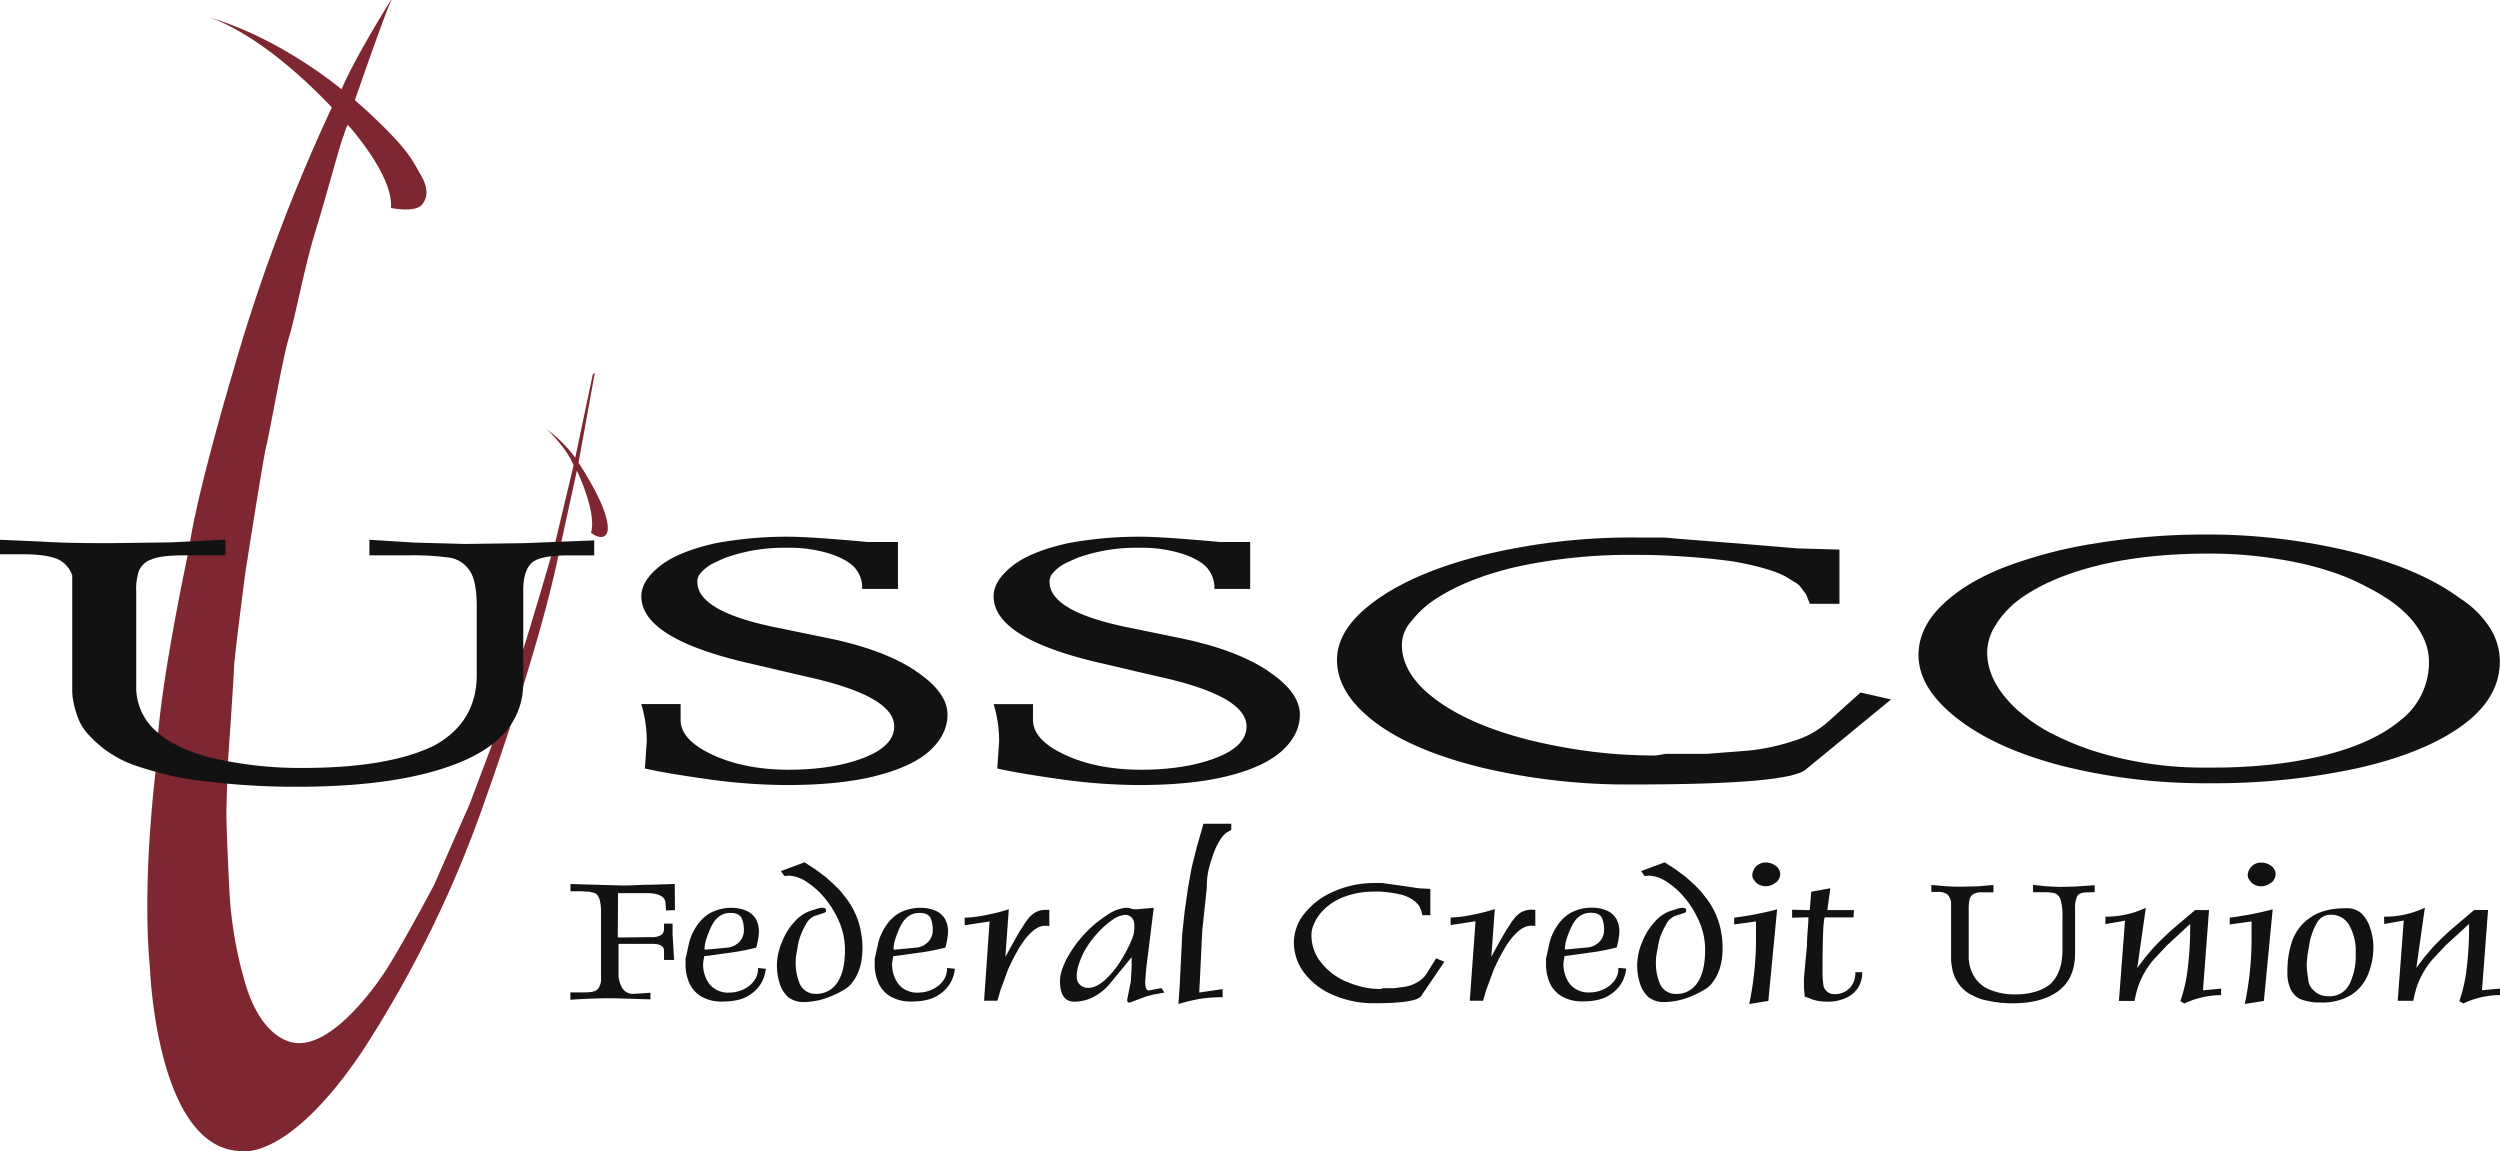
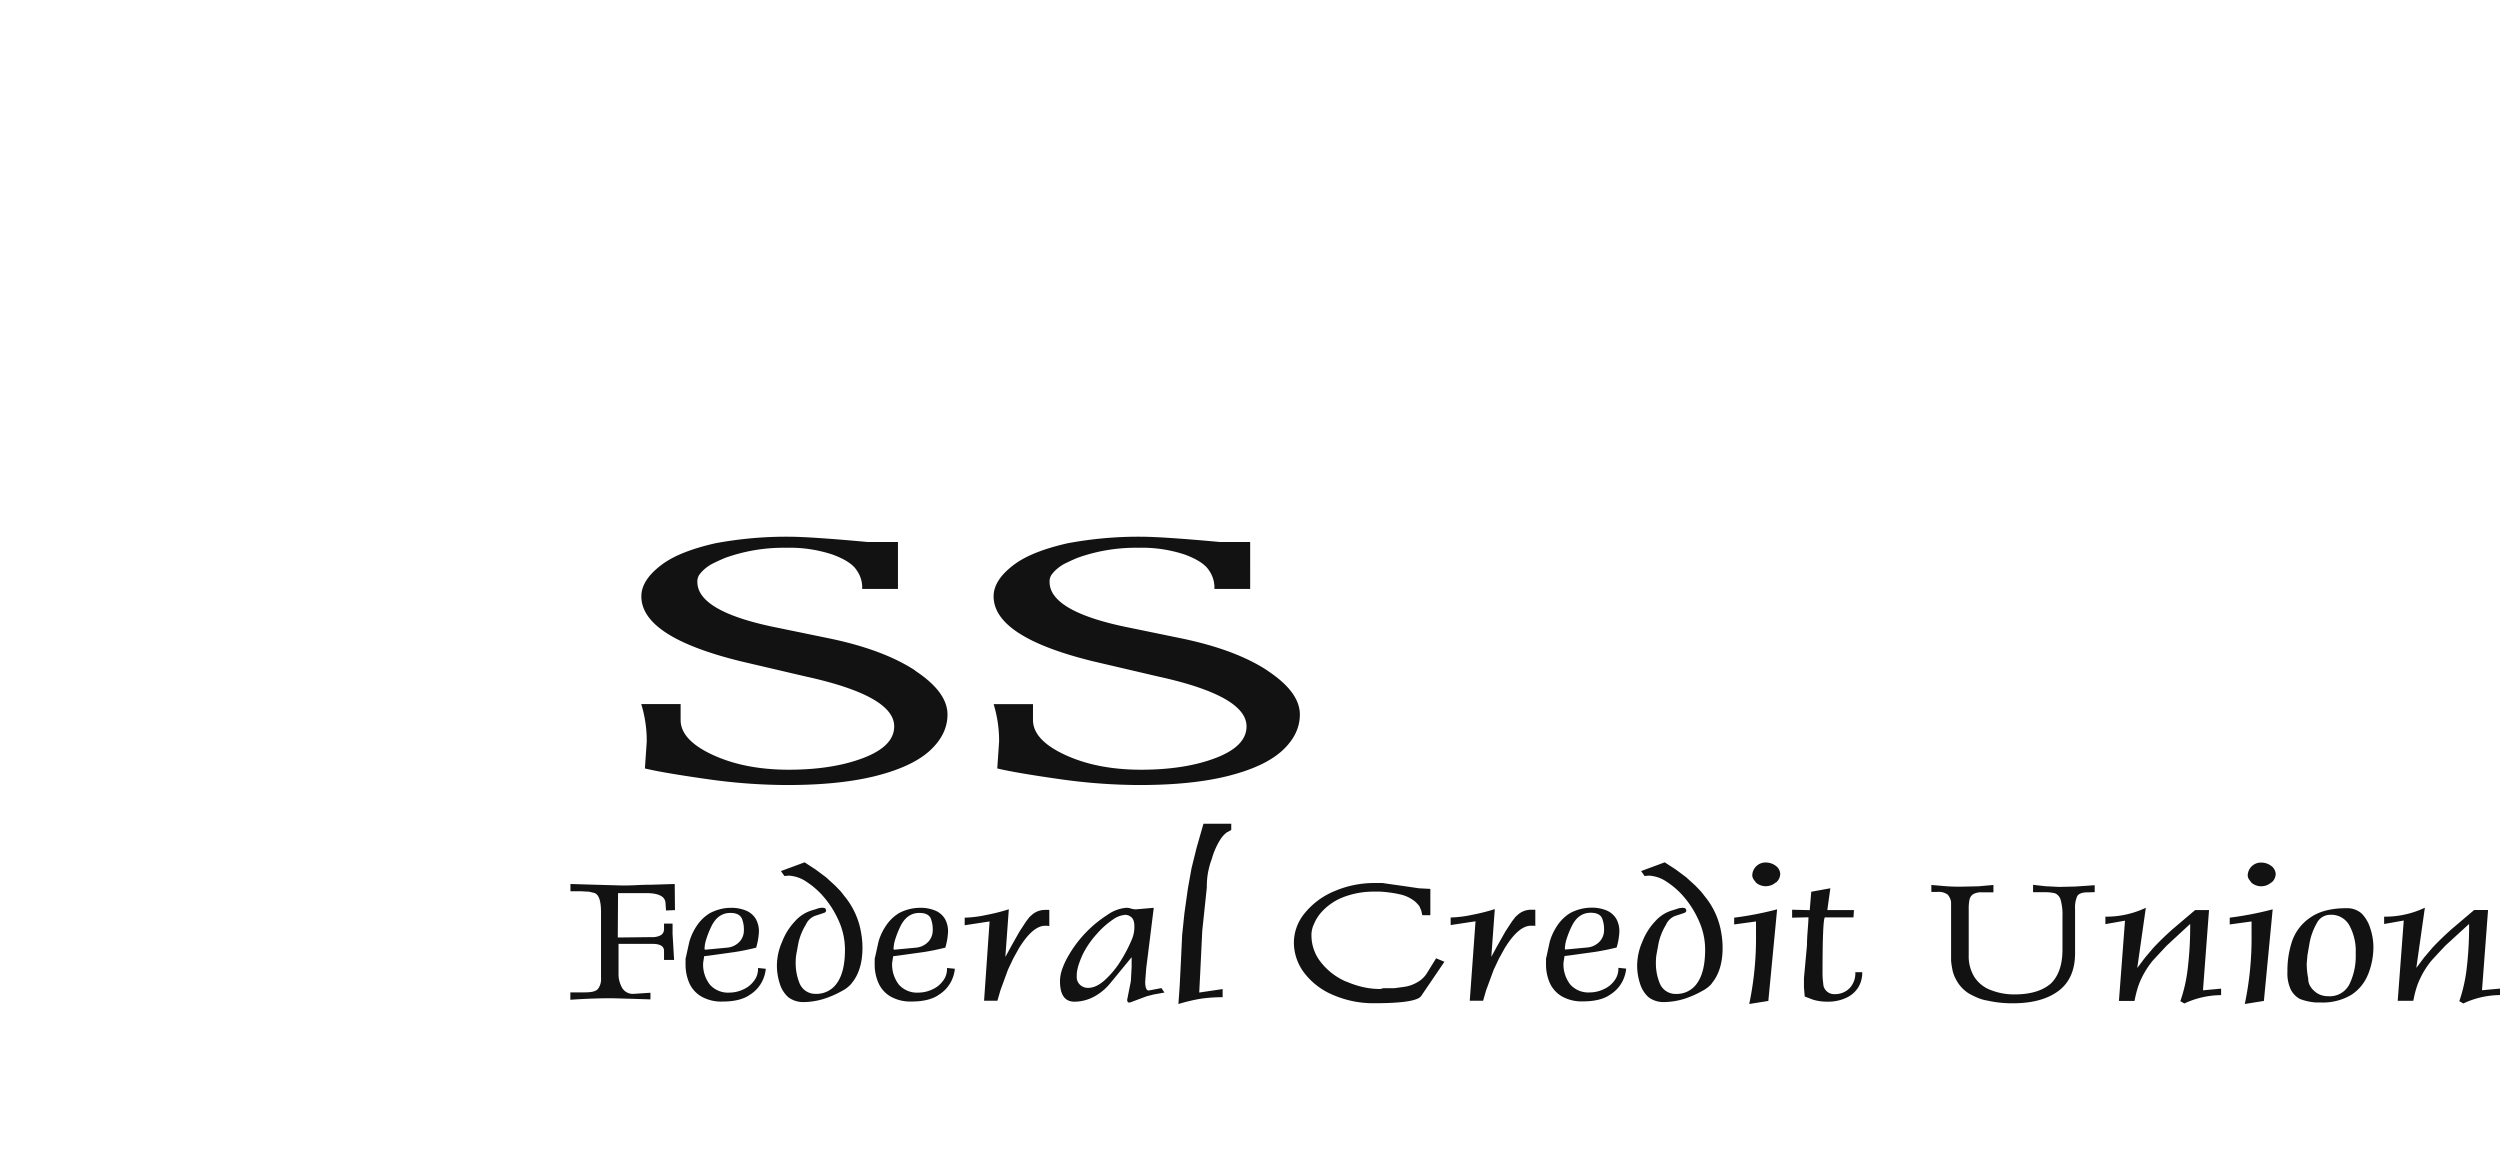
<svg xmlns="http://www.w3.org/2000/svg" viewBox="0 0 720 331.62">
  <defs>
    <style>.cls-1{fill:#7f2730;fill-rule:evenodd;}.cls-2{fill:#121212;}</style>
  </defs>
  <g id="Layer_2" data-name="Layer 2">
    <g id="Layer_1-2" data-name="Layer 1">
-       <path class="cls-1" d="M112.61,0s-10,15.83-14.26,25.71c0,0-18.19-15.36-39.67-21.16,0,0,14.48,2.87,36.9,26.38A513.38,513.38,0,0,0,66.83,108s-10.34,34.65-12.38,50c0,0-9.57,44.37-9.25,61,0,0-4.55,33.55-2,60,0,0,1.88,52.36,26.5,52.52,0,0,13.48,2.82,34.8-29a332.11,332.11,0,0,0,35-71.49s16-44.21,21.64-72.58l5-22.89s5.8,11.92,4.07,17.87c0,0,3.29,2.67,4.55.16,0,0,2.66-3.71-8.15-20.33l4.7-25.92-.58.47-5.06,24a38.51,38.51,0,0,0-8.16-8.15s5.59,5.12,7.68,10.35L160,155.82s-8.83,30.42-9.67,32.09l-8.88,27.23-6.12,16.25L125,254.9s-11.24,21.16-15.16,26.44c0,0-12.85,19.6-24.09,19.07,0,0-10.29.53-15.47-18.44A116.68,116.68,0,0,1,66.1,257.3s-1-19.65-.89-23.93.37-13,.37-13,1.83-26.23,1.83-28.32,3.19-26.76,3.19-26.76,5.33-34.17,6.11-36.94,4.76-25.66,6.53-31.25,4.34-19.91,7.63-30.57S98.24,40.34,99,39c0,0,.74-2.71,1.21-3,0,0,13.17,14.48,12.38,23.88,0,0,7,1.52,9-1s1.36-5.64-.57-8.78S118.26,43,102.21,28.84c0,0,9.57-27.64,10.56-28.79l-.16,0Z" />
-       <path class="cls-2" d="M171.1,155.63l-20.25.8-16.84.23-14.73-.4-12.89-.81v4.49h11.36a76.79,76.79,0,0,1,11.89.68,8.7,8.7,0,0,1,5.81,4q1.85,3.07,1.85,10v19.73q0,13.71-12.36,20.43-13.15,6.39-37.86,6.39a112.17,112.17,0,0,1-24.58-2.56q-11.45-2.55-17.36-7.89a16.71,16.71,0,0,1-5.91-12.84V170.16a16.58,16.58,0,0,1,.79-5.79,6,6,0,0,1,3.54-3.24c1.83-.8,5-1.19,9.57-1.19H64.94V155.4l-15.52.8-17.87.23q-13.15,0-19.72-.46L0,155.45v4.18H6.48q7.31,0,10.54,1.6a8.14,8.14,0,0,1,3.78,4.46v32.7c0,.61,0,1.42.13,2.45a27.57,27.57,0,0,0,1.19,4.94,15.05,15.05,0,0,0,3.68,6.14,32.47,32.47,0,0,0,13.41,8.64q4.45,1.49,9.59,2.74A68.83,68.83,0,0,0,59.19,225a206.12,206.12,0,0,0,26.29,1.59q30.75,0,48-7.47t17.22-22.66V170c0-3.58.74-6.14,2.23-7.7s5-2.34,10.61-2.34h7.59v-4.31Z" />
      <path class="cls-2" d="M263.63,193.14q-9.31-6.13-25.27-9.38l-16.23-3.34q-21.3-4.59-21.29-12.84a3.53,3.53,0,0,1,.53-2,10.09,10.09,0,0,1,1.6-1.73,11.73,11.73,0,0,1,2.67-1.73c1.07-.52,2.13-1,3.2-1.45a49.74,49.74,0,0,1,17.6-2.91,39,39,0,0,1,13.47,2c3.47,1.3,5.73,2.78,6.8,4.45a8.64,8.64,0,0,1,1.6,4.52v.89h10.3V156.09h-8.77q-16.49-1.51-22.86-1.52a111.07,111.07,0,0,0-21,1.9q-9.84,2.24-14.89,5.79c-4.26,3.06-6.38,6.21-6.38,9.48q0,11.7,28.71,18.73L232,194.82q25.53,5.58,25.53,14.38,0,5.69-8.85,9.08t-21.51,3.4q-12.66,0-21.91-4.28t-9.24-10.06v-4.56l-11.34,0a35.91,35.91,0,0,1,1.58,10.82l-.26,3.8-.27,3.91q5,1.22,17.44,3a165.36,165.36,0,0,0,23.51,1.78q15.32,0,25.75-2.67t15.45-7.31q5-4.64,5-10.33,0-6.48-9.31-12.62Z" />
      <path class="cls-2" d="M365.06,193.14q-9.3-6.13-25.27-9.38l-16.23-3.34q-21.29-4.59-21.28-12.84a3.53,3.53,0,0,1,.53-2,10.09,10.09,0,0,1,1.6-1.73,11.73,11.73,0,0,1,2.67-1.73c1.06-.52,2.13-1,3.2-1.45a49.7,49.7,0,0,1,17.6-2.91,39,39,0,0,1,13.47,2q5.19,1.95,6.8,4.45a8.73,8.73,0,0,1,1.6,4.52v.89h10.3V156.09h-8.77q-16.48-1.51-22.86-1.52a111.25,111.25,0,0,0-21,1.9q-9.84,2.24-14.88,5.79c-4.26,3.06-6.38,6.21-6.38,9.48q0,11.7,28.71,18.73l18.61,4.35Q359,200.4,359,209.2q0,5.69-8.84,9.08t-21.51,3.4q-12.67,0-21.91-4.28t-9.24-10.06v-4.56l-11.34,0a35.91,35.91,0,0,1,1.58,10.82l-.26,3.8-.27,3.91q5,1.22,17.43,3a165.61,165.61,0,0,0,23.52,1.78q15.31,0,25.75-2.67t15.45-7.31q5-4.64,5-10.33,0-6.48-9.32-12.62Z" />
      <path class="cls-2" d="M191.82,262.27l-.14-2c0-2-1.84-3.05-5.5-3.05H178L177.92,270l9.85-.11a4.85,4.85,0,0,0,2.57-.57,2,2,0,0,0,.9-1.78V266h2.46v3l.44,7.46h-2.9v-2.62c0-1.31-1.1-2-3.29-2h-9.81v8.83a7.15,7.15,0,0,0,.22,1.77,8.08,8.08,0,0,0,.72,1.89,3.55,3.55,0,0,0,3.4,1.9l4.85-.32v1.91l-5.5-.17-5.57-.16q-5.64,0-12,.44v-2.13h4.27c1.88,0,3.11-.31,3.69-1a4.62,4.62,0,0,0,.87-3.17v-19c0-3.3-.68-5.12-2-5.48l-1.45-.34-2.24-.12h-3.11v-2.1l7.09.21,7.89.22c.72,0,2.14,0,4.27-.11s3.47-.11,4.05-.11l6.73-.21.07,7.52-2.53.11Zm22.72,11.39c-1.3.27-2.62.5-4,.68l-3.9.54c-2.08.3-3.36.46-3.84.5l-.29,1.9a9.36,9.36,0,0,0,2,6.37,7,7,0,0,0,5.57,2.22,9.42,9.42,0,0,0,4-.92,7.64,7.64,0,0,0,3.11-2.51,5.54,5.54,0,0,0,1.12-3.22v-.44l2.24.23a10.3,10.3,0,0,1-.87,3.25,9.61,9.61,0,0,1-3.65,4.19q-2.79,2-7.93,2A11.58,11.58,0,0,1,202,287a8.47,8.47,0,0,1-3.48-3.88,13.25,13.25,0,0,1-1.08-5.4v-1.62c.14-.55.24-.94.28-1.21l.8-3.63a16.23,16.23,0,0,1,2.06-4.49,11.91,11.91,0,0,1,3.88-3.79,11.3,11.3,0,0,1,1.23-.57,10.42,10.42,0,0,1,1.52-.51,11.24,11.24,0,0,1,3.11-.44,10.88,10.88,0,0,1,4.77.89,5.92,5.92,0,0,1,2.65,2.42,7.48,7.48,0,0,1,.83,3.6,19.4,19.4,0,0,1-.8,4.56c-.87.22-2,.47-3.26.74Zm-1-9.32c-.53-.95-1.59-1.42-3.18-1.42q-3.56,0-5.43,3.77a26.84,26.84,0,0,0-1.48,3.67,10,10,0,0,0-.55,3l.15.16,6.37-.6A5.5,5.5,0,0,0,213,271.2a4.8,4.8,0,0,0,1.24-3.27,8.5,8.5,0,0,0-.66-3.59Zm31.7,18.92a9.17,9.17,0,0,1-2.78,2.15,27.78,27.78,0,0,1-5.18,2.26,20.54,20.54,0,0,1-5.86.93,7.19,7.19,0,0,1-4.42-1.42,8.67,8.67,0,0,1-2.46-4,17,17,0,0,1-.79-5.18,17.2,17.2,0,0,1,1.52-6.82,17.87,17.87,0,0,1,3.69-5.86,10.57,10.57,0,0,1,5-3.18l1.09-.33a5.13,5.13,0,0,1,1.73-.38c.54,0,.87.11,1,.33l.07.22.07.27c0,.22-.14.41-.43.6l-1.45.49-1.37.44a4.83,4.83,0,0,0-2.61,2.56,17.27,17.27,0,0,0-2.1,5.12l-.51,2.78a13.32,13.32,0,0,0-.29,2.84,15.28,15.28,0,0,0,1.19,6.29,4.89,4.89,0,0,0,4.58,2.86,7.12,7.12,0,0,0,6.19-3.21q2.24-3.21,2.23-9.6a20.31,20.31,0,0,0-1.51-7.57,28.56,28.56,0,0,0-1.81-3.63A26.18,26.18,0,0,0,237.8,259a23,23,0,0,0-5.37-4.94,10.07,10.07,0,0,0-5.3-1.88l-1.22.11-1-1.42,6.81-2.52,3.18,2.07,3,2.24,2.75,2.51c.44.47.87.92,1.31,1.36.23.26.64.76,1.22,1.53a22.18,22.18,0,0,1,3.84,6.77,21.69,21.69,0,0,1,1,3.95,24.16,24.16,0,0,1,.37,4.16c0,4.41-1.07,7.84-3.19,10.32Zm23.74-9.6c-1.3.27-2.63.5-4,.68l-3.91.54c-2.07.3-3.35.46-3.83.5l-.3,1.9a9.41,9.41,0,0,0,2,6.37,7,7,0,0,0,5.57,2.22,9.42,9.42,0,0,0,4-.92,7.58,7.58,0,0,0,3.11-2.51,5.54,5.54,0,0,0,1.12-3.22v-.44L275,279a10.3,10.3,0,0,1-.87,3.25,9.71,9.71,0,0,1-3.66,4.19c-1.85,1.33-4.5,2-7.92,2a11.62,11.62,0,0,1-6.08-1.45,8.5,8.5,0,0,1-3.47-3.88,13.09,13.09,0,0,1-1.09-5.4v-1.62c.14-.55.24-.94.29-1.21l.8-3.63a15.67,15.67,0,0,1,2.06-4.49,12,12,0,0,1,3.87-3.79,13.07,13.07,0,0,1,5.86-1.52,11,11,0,0,1,4.78.89,5.84,5.84,0,0,1,2.64,2.42,7.36,7.36,0,0,1,.83,3.6,19.27,19.27,0,0,1-.79,4.56c-.87.22-2,.47-3.26.74Zm-1-9.32c-.53-.95-1.6-1.42-3.19-1.42q-3.54,0-5.43,3.77a28.19,28.19,0,0,0-1.48,3.67,10.22,10.22,0,0,0-.54,3l.14.16,6.37-.6a5.51,5.51,0,0,0,3.55-1.75,4.79,4.79,0,0,0,1.23-3.27,8.66,8.66,0,0,0-.65-3.59Zm33.87,2.28H301c-2.37,0-4.87,2.15-7.53,6.44l-1.66,3-1.52,3.22-2.17,5.94-.87,3h-3.84L285,265.38l-7.17,1.09v-2.18a33.72,33.72,0,0,0,6.18-.77,55.44,55.44,0,0,0,6.53-1.65l-1,13.75,1.6-2.94,2.46-4.37,1.88-2.88,1-1.31.72-.66a5.78,5.78,0,0,1,3.7-1.41h1.3v4.69l-.43-.12Zm28.95,18.65,3.69-.7.87,1.28-3.11.56-2,.51-4.78,1.79h-.58a.9.9,0,0,1-.18-.33,1.21,1.21,0,0,0-.11-.32l1.09-5.51.22-4.09v-2.78l-6.23,7.58a15.46,15.46,0,0,1-4.56,3.76,12.11,12.11,0,0,1-5.65,1.47q-4.19,0-4.19-5.89a10.36,10.36,0,0,1,.58-3.35,22.26,22.26,0,0,1,1.73-3.79,34.24,34.24,0,0,1,11.29-11.94,10.92,10.92,0,0,1,5.43-2.07,3.93,3.93,0,0,1,1.27.17,4.55,4.55,0,0,0,.87.21,4.6,4.6,0,0,0,.69.06l5.14-.44-1.17,9.43-1,8-.29,3.82c0,1.71.34,2.56,1,2.56ZM325,263.63l-.8-.17a7.13,7.13,0,0,0-3.76,1.43,24.05,24.05,0,0,0-4.53,4.05,26.39,26.39,0,0,0-3.9,5.56,24.84,24.84,0,0,0-1.24,3,12.63,12.63,0,0,0-.66,2.89v.77a3,3,0,0,0,.94,2.46,3.24,3.24,0,0,0,2.39.88q2.38,0,5-2.47a25.63,25.63,0,0,0,4.42-5.46,41.63,41.63,0,0,0,3.18-6.18,9,9,0,0,0,.65-3.77c0-1.56-.56-2.54-1.68-2.95Zm28.46-24a7.7,7.7,0,0,0-2,2.15,21.14,21.14,0,0,0-2.46,5.59,20.51,20.51,0,0,0-.65,2,24.32,24.32,0,0,0-.58,2.78,25.14,25.14,0,0,0-.21,3.49l-1.31,12.43-.58,12-.29,5.78,6.74-1v2.34a45.35,45.35,0,0,0-6.3.44,51.72,51.72,0,0,0-6.44,1.53l.36-5.08.36-7.08.36-7.74.65-6.22,1-7.14,1.05-5.84,1.44-5.83,2-7h8V239l-1.09.65Zm34.31,43.07a27.59,27.59,0,0,0,4.55,1.53,22.38,22.38,0,0,0,5.29.6l.72-.22h3.19l2.75-.38a10.18,10.18,0,0,0,4.05-1.42,7.42,7.42,0,0,0,2.75-2.73l2.53-4.09,2.39,1-6.66,9.81q-1.31,2.13-13.53,2.13a29.16,29.16,0,0,1-11.91-2.4,20.2,20.2,0,0,1-8.32-6.41,14.45,14.45,0,0,1-2.93-8.7,13.38,13.38,0,0,1,3.18-8.5,21.73,21.73,0,0,1,8.58-6.3,29,29,0,0,1,11.54-2.31h2.25l1.45.22,4.63.65,4.41.65,3.26.17v7.58h-2.32l-.29-1.31-.51-1.2a2.3,2.3,0,0,0-.39-.52c-.22-.24-.43-.46-.62-.68a10.44,10.44,0,0,0-4.12-2.18,33.38,33.38,0,0,0-3.37-.63q-1.85-.24-2.82-.27l-1.56,0a24.28,24.28,0,0,0-9.12,1.61,16.38,16.38,0,0,0-6.51,4.61,12.1,12.1,0,0,0-1.88,3.11,7.3,7.3,0,0,0-.73,3.32,12.39,12.39,0,0,0,2.72,7.69,18.59,18.59,0,0,0,7.35,5.61Zm54-16.09h-.87c-2.36,0-4.88,2.15-7.53,6.44l-1.66,3-1.52,3.22L428,285.22l-.87,3h-3.84l1.66-22.89-7.16,1.09v-2.18a33.72,33.72,0,0,0,6.18-.77,55.44,55.44,0,0,0,6.53-1.65l-1,13.75,1.59-2.94,2.47-4.37,1.88-2.88,1-1.31.73-.66a5.78,5.78,0,0,1,3.7-1.41h1.3v4.69l-.43-.12Zm20.55,7c-1.3.27-2.63.5-4,.68l-3.91.54c-2.08.3-3.35.46-3.83.5l-.29,1.9a9.41,9.41,0,0,0,2,6.37,7,7,0,0,0,5.57,2.22,9.42,9.42,0,0,0,4-.92,7.58,7.58,0,0,0,3.11-2.51,5.54,5.54,0,0,0,1.12-3.22v-.44l2.25.23a10.3,10.3,0,0,1-.87,3.25,9.71,9.71,0,0,1-3.66,4.19c-1.85,1.33-4.5,2-7.92,2a11.62,11.62,0,0,1-6.08-1.45,8.58,8.58,0,0,1-3.48-3.88,13.25,13.25,0,0,1-1.08-5.4v-1.62c.15-.55.24-.94.29-1.21l.79-3.63a16,16,0,0,1,2.07-4.49,11.88,11.88,0,0,1,3.87-3.79,13.07,13.07,0,0,1,5.86-1.52,11,11,0,0,1,4.78.89,6,6,0,0,1,2.64,2.42,7.48,7.48,0,0,1,.83,3.6,19.27,19.27,0,0,1-.79,4.56c-.87.22-2,.47-3.26.74Zm-1-9.32c-.53-.95-1.59-1.42-3.19-1.42q-3.54,0-5.42,3.77a27,27,0,0,0-1.49,3.67,10.22,10.22,0,0,0-.54,3l.14.16,6.37-.6a5.53,5.53,0,0,0,3.55-1.75,4.79,4.79,0,0,0,1.23-3.27,8.66,8.66,0,0,0-.65-3.59ZM493,283.26a9.25,9.25,0,0,1-2.79,2.15,27.67,27.67,0,0,1-5.17,2.26,20.56,20.56,0,0,1-5.87.93,7.14,7.14,0,0,1-4.41-1.42,8.67,8.67,0,0,1-2.46-4,16.69,16.69,0,0,1-.8-5.18A17.38,17.38,0,0,1,473,271.2a18.2,18.2,0,0,1,3.69-5.86,10.55,10.55,0,0,1,5-3.18l1.08-.33a5.23,5.23,0,0,1,1.74-.38c.53,0,.87.11,1,.33l.08.22.07.27c0,.22-.15.41-.44.6l-1.44.49-1.38.44a4.83,4.83,0,0,0-2.61,2.56,17.28,17.28,0,0,0-2.09,5.12l-.51,2.78a13.32,13.32,0,0,0-.29,2.84,15.12,15.12,0,0,0,1.19,6.29,4.88,4.88,0,0,0,4.57,2.86,7.1,7.1,0,0,0,6.19-3.21q2.23-3.21,2.23-9.6a20.12,20.12,0,0,0-1.51-7.57,29.91,29.91,0,0,0-1.8-3.63,27.32,27.32,0,0,0-2.23-3.24,23,23,0,0,0-5.37-4.94,10.1,10.1,0,0,0-5.3-1.88l-1.23.11-1-1.42,6.8-2.52,3.19,2.07,3,2.24,2.75,2.51c.43.47.87.92,1.3,1.36.24.26.65.76,1.23,1.53a22.18,22.18,0,0,1,3.84,6.77,22.54,22.54,0,0,1,1,3.95,25.15,25.15,0,0,1,.36,4.16c0,4.41-1.06,7.84-3.18,10.32Zm18.45-29.14a4.36,4.36,0,0,1-5.72.08l-.74-1a2.43,2.43,0,0,1-.34-1.09,3.81,3.81,0,0,1,3.83-3.71,4.79,4.79,0,0,1,3,1,3.08,3.08,0,0,1,1.23,2.29,3.33,3.33,0,0,1-1.23,2.48Zm-2.17,34.15-5.5.88a92.42,92.42,0,0,0,1.95-19.85v-3.92l-6.29.86v-1.95a95.63,95.63,0,0,0,12.37-2.4l-2.53,26.38ZM526,285.41a3.21,3.21,0,0,0,2.4.9h.14a5.78,5.78,0,0,0,4.27-1.85,6.24,6.24,0,0,0,1.52-4.47h2a8.17,8.17,0,0,1-1.16,4.39,7.94,7.94,0,0,1-3.48,3,12.19,12.19,0,0,1-5.28,1.1,14.14,14.14,0,0,1-4.19-.55l-2.46-.93-.22-2.63V281.7l.87-9.47c0-1.13.07-2.6.21-4.38s.22-3,.22-3.67l-4.71.11V262l5.07.12.44-5.3,5.5-1-.87,6.27h7.67l-.14,2.13h-8.26q-.64,1-.65,15.53a22.8,22.8,0,0,0,.22,3.65,2.79,2.79,0,0,0,.86,1.94ZM601.16,257c-1.54,0-2.52.38-2.93,1.12a8.16,8.16,0,0,0-.61,3.69v12.69c0,4.85-1.58,8.48-4.74,10.86s-7.56,3.59-13.21,3.59a32.34,32.34,0,0,1-7.24-.77,12,12,0,0,1-2.86-.81,25,25,0,0,1-2.64-1.31,10.44,10.44,0,0,1-3.69-4.15,9.37,9.37,0,0,1-1-2.94,19.25,19.25,0,0,1-.33-2.37q0-.74,0-1.17V259.76a4.19,4.19,0,0,0-1-2.13,4.46,4.46,0,0,0-2.9-.76h-1.78v-2l3.26.28a51.1,51.1,0,0,0,5.42.21l4.92-.11,4.28-.38V257h-3.27a4.51,4.51,0,0,0-2.63.57,2.53,2.53,0,0,0-1,1.56,13.19,13.19,0,0,0-.22,2.78v13.3a11.29,11.29,0,0,0,1.63,6.16,9.6,9.6,0,0,0,4.78,3.79,18.41,18.41,0,0,0,6.76,1.23q6.81,0,10.42-3.07,3.4-3.24,3.41-9.81V264a16,16,0,0,0-.51-4.8,2.9,2.9,0,0,0-1.59-1.91,12,12,0,0,0-3.26-.33h-3.11v-2.13l3.55.4,4,.2,4.63-.11,5.57-.38v2Zm38.51,29.6A25.17,25.17,0,0,0,629.1,289l-1.16-.66a43.67,43.67,0,0,0,2.1-9.19,100.8,100.8,0,0,0,.73-13.06L624,272.35l-2.24,2.4-1.67,1.8a24.88,24.88,0,0,0-3.4,5.34,20.58,20.58,0,0,0-1.12,2.92,34.63,34.63,0,0,0-.83,3.46h-4.49L612,265.15l-5.65,1V264A26.67,26.67,0,0,0,618,261.44l-2.47,17.34,2.26-3,2.4-2.83q2.46-2.61,5.37-5.22l6.64-5.63h4l-1.74,23.11,5.22-.48v1.9Zm14.47-32.46a4.36,4.36,0,0,1-5.72.08l-.74-1a2.43,2.43,0,0,1-.34-1.09,3.81,3.81,0,0,1,3.83-3.71,4.79,4.79,0,0,1,3,1,3.08,3.08,0,0,1,1.23,2.29,3.33,3.33,0,0,1-1.23,2.48ZM652,288.27l-5.5.88a92.42,92.42,0,0,0,1.95-19.85v-3.92l-6.29.86v-1.95a96,96,0,0,0,12.37-2.4L652,288.27Zm30-7.66a12.52,12.52,0,0,1-4.84,5.92,16.1,16.1,0,0,1-8.91,2.18h-1.37a16.36,16.36,0,0,1-4.49-1,6.35,6.35,0,0,1-2.61-2.65,11,11,0,0,1-1-5.2,26.69,26.69,0,0,1,1.41-9,13.63,13.63,0,0,1,5.21-6.63q3.81-2.67,10.39-2.67a6.3,6.3,0,0,1,4.42,1.58,10.62,10.62,0,0,1,2.49,4.42,16.94,16.94,0,0,1,.84,4.95,21.13,21.13,0,0,1-1.53,8.1Zm-3.54-6.51a15.39,15.39,0,0,0-1.74-7.39,5.94,5.94,0,0,0-5.64-3.25,4.32,4.32,0,0,0-3.88,2.48,18.15,18.15,0,0,0-2,5.37l-.65,3.77-.21,2.34a21.52,21.52,0,0,0,.43,4.42,4.09,4.09,0,0,0,.4,1.85,5.36,5.36,0,0,0,1.23,1.61,5.73,5.73,0,0,0,1.84,1.2,6.23,6.23,0,0,0,2.32.41,6.32,6.32,0,0,0,6.08-3.46,18.51,18.51,0,0,0,1.81-8.59v-.76ZM720,286.58A25.12,25.12,0,0,0,709.44,289l-1.16-.66a45,45,0,0,0,2.1-9.19,102.82,102.82,0,0,0,.72-13.06l-6.8,6.22-2.25,2.4-1.66,1.8a24.14,24.14,0,0,0-3.4,5.34,20.6,20.6,0,0,0-1.13,2.92c-.31,1-.58,2.19-.83,3.46h-4.49l1.74-23.12-5.65,1V264a26.67,26.67,0,0,0,11.73-2.58l-2.46,17.34,2.25-3,2.4-2.83c1.64-1.74,3.44-3.48,5.38-5.22l6.63-5.63h4l-1.74,23.11,5.21-.48v1.9Z" />
-       <path class="cls-2" d="M535.84,199.44l-9.32,8.39a26,26,0,0,1-10.13,5.6,59.28,59.28,0,0,1-14.91,2.91l-10.12.78H479.64l-2.67.46a144.74,144.74,0,0,1-19.44-1.23,162.85,162.85,0,0,1-16.78-3.14q-17.06-4.28-27-11.56t-10-15.82a10.08,10.08,0,0,1,2.66-6.84,28.47,28.47,0,0,1,6.92-6.39q9.33-6.16,24-9.48a153.6,153.6,0,0,1,33.56-3.31c1.43,0,3.33,0,5.73.06s5.86.23,10.39.56,8.65.77,12.38,1.3q10.92,2,15.19,4.5l2.26,1.41a6.83,6.83,0,0,1,1.46,1.07l1.87,2.48,1.06,2.7h8.53V158.28l-12-.34-16.25-1.35-17.05-1.34-5.33-.45h-8.26a181.94,181.94,0,0,0-42.49,4.76q-19.86,4.75-31.57,12.94T385.05,190q0,9.63,10.78,17.86T426.47,221a181.68,181.68,0,0,0,43.83,4.93q45,0,49.82-4.36l24.51-20.13-8.79-2Z" />
-       <path class="cls-2" d="M717.11,180.84a28,28,0,0,0-8.68-8.55q-11.56-8.56-31.41-13.45a175.46,175.46,0,0,0-42.2-4.9,192.24,192.24,0,0,0-31.15,2.53,129.42,129.42,0,0,0-26.69,7q-11.29,4.5-17.87,11t-6.58,14.18q0,9.57,11.17,18.29t30.37,13.68a169.33,169.33,0,0,0,42.33,4.95,195,195,0,0,0,42.33-4.28q19.18-4.28,30.23-12.22t11-18.73a18.23,18.23,0,0,0-2.89-9.57ZM691.74,207.1q-7.75,6.72-21.94,10.34a120.94,120.94,0,0,1-15.25,2.71,153.63,153.63,0,0,1-17.6.91h-1.06a105.29,105.29,0,0,1-33.11-4.85,82.54,82.54,0,0,1-13.14-5.62,48,48,0,0,1-9.46-6.88q-7.89-7.67-7.88-15.88a14.87,14.87,0,0,1,2.36-7.67,22.9,22.9,0,0,1,2.76-3.71,25.73,25.73,0,0,1,3.29-3.16q8.4-6.54,22.6-10.2t33.11-3.66a124.93,124.93,0,0,1,25.23,2.6A87.54,87.54,0,0,1,673,165.2a61.75,61.75,0,0,1,8.67,3.84c6.14,3.1,10.64,6.51,13.54,10.24s4.33,7.48,4.33,11.25a21.1,21.1,0,0,1-7.75,16.57Z" />
    </g>
  </g>
</svg>